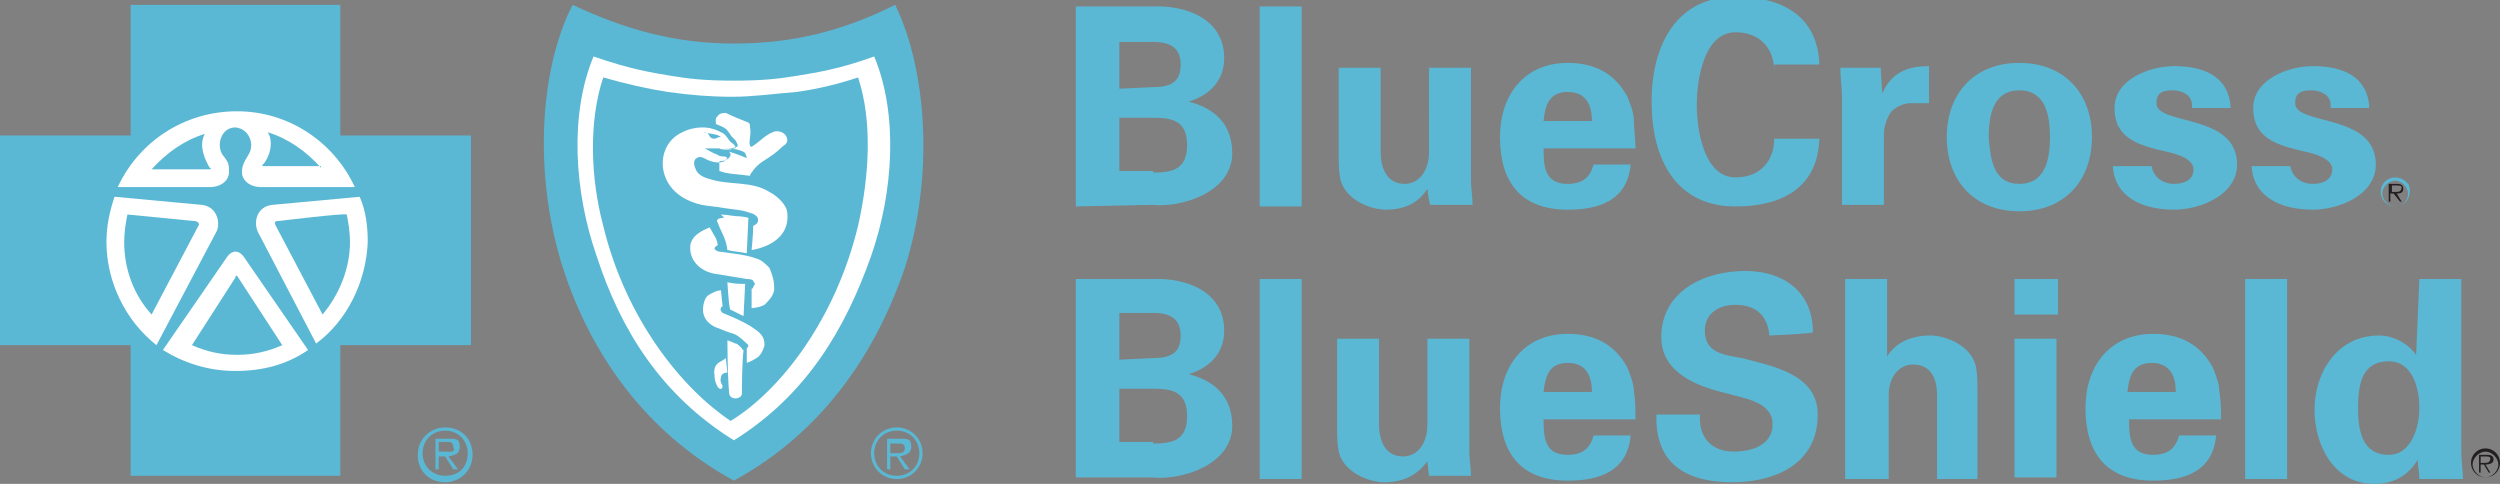
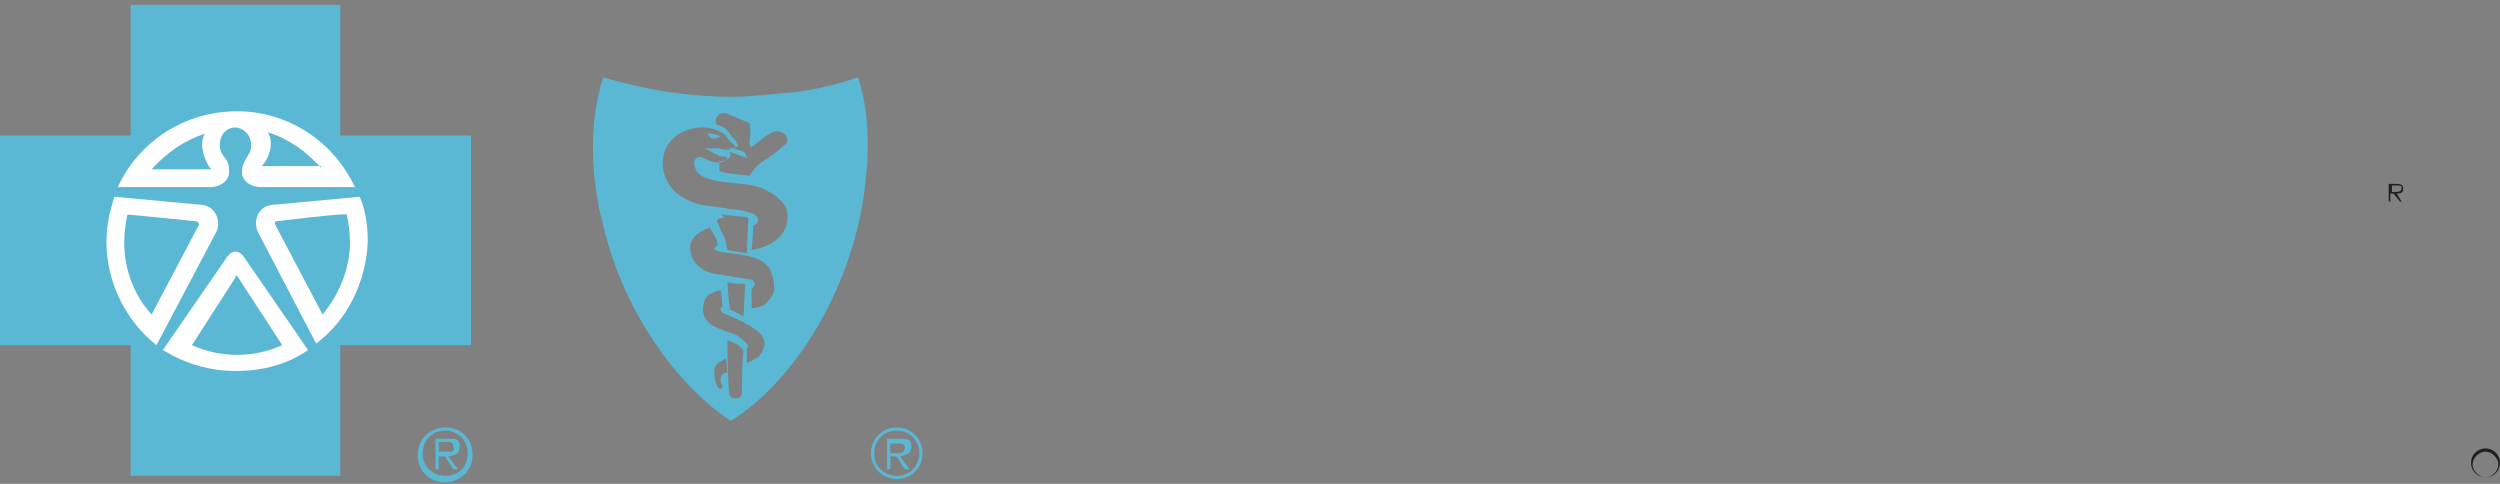
<svg xmlns="http://www.w3.org/2000/svg" version="1.1" id="Layer_1" x="0px" y="0px" viewBox="0 0 155 30" enable-background="new 0 0 155 30" xml:space="preserve">
  <rect x="0" y="0" width="155" height="30" fill="#808080" stroke="none" />
  <circle fill="#FFFFFF" cx="14.6" cy="14.9" r="8.6" />
-   <path fill="#FFFFFF" d="M45.4,4c-3.7,0-9.3-1.7-9.3-1.7s-1.2,3.2-1.2,7.5s3.6,15.7,10.9,18.6c0,0,10.4-6.5,10.4-18  c0-6.8-1-8.1-1-8.1S49.1,4,45.4,4z" />
-   <path fill="#5AB8D4" d="M66.7,12.8V0.4h4.7c2.2-0.1,4.5,0.8,4.5,3.2c0,1.4-0.9,2.3-2.2,2.7c1.6,0.4,2.7,1.4,2.7,3.2  c0,2.4-3.1,3.4-5,3.2L66.7,12.8L66.7,12.8z M71.5,5.4c1.2,0,1.7-0.4,1.7-1.4s-0.6-1.4-1.7-1.4h-2.1v2.9L71.5,5.4  C71.5,5.5,71.5,5.4,71.5,5.4z M71.5,10.7c1.2,0,2.1-0.2,2.1-1.7s-0.9-1.7-2.1-1.7h-2.1v3.3H71.5z M80.7,0.4v12.4h-2.6V0.4H80.7z   M88.5,11.7C88,12.5,87.2,13,85.9,13c-0.9,0-2.5-0.6-2.8-1.9c-0.1-0.5-0.1-1.1-0.1-1.4V4.2h2.6v5.2c0,0.9,0.3,2,1.5,2  c0.8,0,1.5-0.7,1.5-2V4.2h2.6v7c0,0.5,0.1,1,0.1,1.5h-2.6C88.6,12.7,88.5,11.7,88.5,11.7z M95.7,9.2c0,1.2,0.1,2.2,1.5,2.2  c0.9,0,1.4-0.4,1.6-1.2h2.3c-0.2,2.2-1.9,2.8-3.9,2.8c-2.9,0-4.2-1.7-4.2-4.5c0-2.6,1.5-4.6,4.2-4.6c1.6,0,2.9,0.6,3.7,2.1  c0.2,0.5,0.4,1,0.4,1.5s0.1,1.1,0.1,1.7L95.7,9.2C95.7,9.1,95.7,9.2,95.7,9.2z M98.7,7.5c0-0.9-0.3-1.8-1.5-1.8  c-1.2,0-1.4,0.9-1.5,1.8H98.7L98.7,7.5z M110,4.4c0-1.3-0.8-2.4-2.4-2.4c-1.9,0-2.4,2.8-2.4,4.5s0.5,4.5,2.4,4.5  c1.6,0,2.4-1.1,2.4-2.4h2.8c-0.1,3.1-2.4,4.2-5.2,4.2c-3.6,0-5.2-2.8-5.2-6.5c0-3.6,1.6-6.5,5.2-6.5c2.9,0,5.1,1.2,5.2,4.2H110  C110,4.2,110,4.4,110,4.4z M116.6,4.2l0.1,1.6c0.6-1.4,1.7-1.7,2.9-1.7v2.3h-1.2c-0.4,0-1,0.3-1.2,0.6c-0.3,0.5-0.4,0.9-0.4,1.5v4.2  h-2.6V5.9c0-0.4-0.1-1.1-0.1-1.7H116.6z M125.2,13.1c-2.8,0-4.5-1.9-4.5-4.6s1.7-4.6,4.5-4.6c2.8,0,4.5,1.9,4.5,4.6  S128,13.1,125.2,13.1z M125.2,11.4c1.6,0,1.9-1.5,1.9-2.9s-0.3-2.9-1.9-2.9s-1.9,1.5-1.9,2.9C123.4,9.9,123.6,11.4,125.2,11.4z   M135.9,6.5c0-0.6-0.6-0.9-1.2-0.9c-0.7,0-1,0.2-1,0.8c0,1.4,5,0.6,5,3.8c0,1.9-2.3,2.8-3.9,2.8c-2,0-3.7-0.8-3.8-2.7h2.4  c0.1,0.6,0.6,1.1,1.4,1.1c0.7,0,1.2-0.3,1.2-0.9c0-0.7-1.2-1-1.7-1.1c-1.7-0.4-3.2-0.8-3.2-2.7c0-1.8,2.2-2.6,3.7-2.6  c1.8,0,3.4,0.6,3.5,2.6h-2.4C135.9,6.6,135.9,6.5,135.9,6.5z M144.5,6.5c0-0.6-0.6-0.9-1.2-0.9c-0.7,0-1,0.2-1,0.8  c0,1.4,5,0.6,5,3.8c0,1.9-2.3,2.8-3.9,2.8c-2,0-3.7-0.8-3.8-2.7h2.4c0.1,0.6,0.6,1.1,1.4,1.1c0.7,0,1.2-0.3,1.2-0.9  c0-0.7-1.2-1-1.7-1.1c-1.7-0.4-3.2-0.8-3.2-2.7c0-1.8,2.2-2.6,3.7-2.6c1.8,0,3.4,0.6,3.5,2.6h-2.4V6.5L144.5,6.5z M66.7,29.6V17.3  h4.7c2.2-0.1,4.5,0.8,4.5,3.2c0,1.4-0.9,2.3-2.2,2.7c1.6,0.4,2.7,1.4,2.7,3.2c0,2.4-3.1,3.4-5,3.2L66.7,29.6  C66.7,29.7,66.7,29.6,66.7,29.6z M71.5,22.2c1.2,0,1.7-0.4,1.7-1.4s-0.6-1.4-1.7-1.4h-2.1v2.9L71.5,22.2z M71.5,27.5  c1.2,0,2.1-0.2,2.1-1.7s-0.9-1.7-2.1-1.7h-2.1v3.3H71.5z M80.7,17.3v12.4h-2.6V17.3H80.7z M88.5,28.6c-0.6,0.8-1.4,1.3-2.7,1.3  c-0.9,0-2.5-0.6-2.8-1.9c-0.1-0.5-0.1-1.1-0.1-1.4v-5.6h2.6v5.3c0,0.9,0.3,2,1.5,2c0.8,0,1.5-0.7,1.5-2V21h2.6v7  c0,0.5,0.1,1,0.1,1.5h-2.6C88.6,29.6,88.5,28.6,88.5,28.6z M95.7,26c0,1.2,0.1,2.2,1.5,2.2c0.9,0,1.4-0.4,1.6-1.2h2.3  c-0.2,2.2-1.9,2.8-3.9,2.8c-2.9,0-4.2-1.7-4.2-4.5c0-2.6,1.5-4.6,4.2-4.6c1.6,0,2.9,0.6,3.7,2.1c0.2,0.5,0.4,1,0.4,1.5  c0.1,0.5,0.1,1.1,0.1,1.7L95.7,26L95.7,26z M98.7,24.3c0-0.9-0.3-1.8-1.5-1.8c-1.2,0-1.4,0.9-1.5,1.8H98.7L98.7,24.3z M109.7,20.8  c-0.1-1.2-0.8-1.9-2.1-1.9c-1,0-1.9,0.5-1.9,1.6c0,1.4,1.2,1.5,2.3,1.7c1.9,0.5,4.7,1,4.7,3.5c0,3.1-2.7,4.2-5.3,4.2  c-2.8,0-4.8-1.1-4.7-4.2h2.7c-0.1,1.4,0.7,2.3,2.1,2.3c1.1,0,2.4-0.4,2.4-1.7c0-1.4-1.8-1.6-2.8-1.9c-1.7-0.4-4.1-1.2-4.1-3.5  c0-2.8,2.6-4.1,5.2-4.1c2.4,0,4.2,1.3,4.2,3.8C112.3,20.7,109.7,20.8,109.7,20.8z M114.4,29.6V17.3h2.6v4.8c0.5-0.8,1.4-1.3,2.7-1.3  c0.9,0,2.5,0.6,2.8,1.9c0.1,0.5,0.1,1.1,0.1,1.4v5.6h-2.5v-5.2c0-0.9-0.3-1.9-1.5-1.9c-0.8,0-1.5,0.7-1.5,1.9v5.2H114.4L114.4,29.6z   M127.6,17.3v2.2h-2.7v-2.2H127.6z M127.5,21v8.6h-2.6V21H127.5z M132,26c0,1.2,0.1,2.2,1.5,2.2c0.9,0,1.4-0.4,1.6-1.2h2.3  c-0.2,2.2-1.9,2.8-3.9,2.8c-2.9,0-4.2-1.7-4.2-4.5c0-2.6,1.5-4.6,4.2-4.6c1.6,0,2.9,0.6,3.7,2.1c0.2,0.5,0.4,1,0.4,1.5  c0.1,0.5,0.1,1.1,0.1,1.7L132,26L132,26z M134.9,24.3c0-0.9-0.3-1.8-1.5-1.8c-1.2,0-1.4,0.9-1.5,1.8H134.9L134.9,24.3z M141.8,17.3  v12.4h-2.6V17.3H141.8z M150,17.3h2.6V28c0,0.6,0.1,1.2,0.1,1.7H150c0-0.4-0.1-0.8-0.1-1.2c-0.6,1-1.5,1.5-2.7,1.5  c-2.5,0-3.7-2.4-3.7-4.6c0-2.3,1.4-4.6,4-4.6c0.9,0,1.8,0.5,2.3,1.2L150,17.3L150,17.3z M148.1,28.2c1.4,0,1.9-1.7,1.9-2.9  c0-1.2-0.4-2.9-1.9-2.9c-1.7,0-1.9,1.5-1.9,2.9C146.2,26.6,146.4,28.2,148.1,28.2z M148.5,12.8c-0.4,0-0.8-0.4-0.8-0.8  s0.4-0.8,0.8-0.8c0.4,0,0.8,0.4,0.8,0.8S149,12.8,148.5,12.8 M148.5,11c-0.5,0-0.9,0.4-0.9,0.9c0,0.5,0.4,0.9,0.9,0.9  s0.9-0.4,0.9-0.9C149.5,11.4,149,11,148.5,11" />
  <path fill="#231F20" d="M148.5,11.9h-0.2v-0.4h0.3c0.1,0,0.3,0,0.3,0.1C148.9,11.9,148.7,11.9,148.5,11.9 M149,11.7  c0-0.2-0.1-0.3-0.4-0.3h-0.5v1.1h0.1V12h0.2l0.4,0.5h0.1l-0.3-0.5C148.9,12,149,11.9,149,11.7 M154.1,29.6c-0.4,0-0.8-0.4-0.8-0.8  c0-0.4,0.4-0.8,0.8-0.8c0.4,0,0.8,0.4,0.8,0.8C154.9,29.2,154.5,29.6,154.1,29.6 M154.1,27.8c-0.5,0-0.9,0.4-0.9,0.9  s0.4,0.9,0.9,0.9s0.9-0.4,0.9-0.9S154.6,27.8,154.1,27.8" />
-   <path fill="#231F20" d="M154,28.7h-0.2v-0.4h0.3c0.1,0,0.3,0,0.3,0.1C154.4,28.7,154.2,28.7,154,28.7 M154.6,28.5  c0-0.2-0.1-0.3-0.4-0.3h-0.5v1.1h0.1v-0.5h0.2l0.3,0.5h0.1l-0.3-0.5C154.4,28.8,154.6,28.7,154.6,28.5" />
  <g>
    <path fill="#5AB8D4" d="M27.6,26.5c-0.9,0-1.7,0.7-1.7,1.7s0.7,1.7,1.7,1.7c0.9,0,1.7-0.7,1.7-1.7S28.6,26.5,27.6,26.5z M27.6,29.5   c-0.8,0-1.4-0.6-1.4-1.4c0-0.8,0.6-1.4,1.4-1.4c0.8,0,1.4,0.6,1.4,1.4C29,28.9,28.5,29.5,27.6,29.5z" />
    <path fill="#5AB8D4" d="M28.5,27.7c0-0.4-0.1-0.5-0.6-0.5H27v1.9h0.2v-0.8h0.4l0.5,0.8h0.3l-0.6-0.8C28.3,28.2,28.5,28.1,28.5,27.7   z M27.6,28h-0.4v-0.6h0.5c0.2,0,0.4,0,0.4,0.3C28.3,28.1,27.8,28,27.6,28z M14.7,17.1c-0.1,0-0.1,0-0.1,0.1l-2.7,4.2   c0.9,0.4,1.8,0.6,2.8,0.6s1.9-0.2,2.8-0.6L14.7,17.1C14.7,17.1,14.7,17.1,14.7,17.1z M12,13.7l-4.1-0.4c-0.1,0.5-0.2,1.1-0.2,1.7   c0,1.7,0.6,3.3,1.7,4.5l2.9-5.5C12.4,13.9,12.3,13.7,12,13.7z" />
    <path fill="#5AB8D4" d="M21.1,8.4V0.3h-13v8.1H0v13h8.1v8.1h13v-8.1h8.1v-13H21.1z M14.7,6.9c3.2,0,6,1.9,7.3,4.7h-5.8   c-0.8,0-1.2-0.5-1.2-0.9c0-0.4,0.1-0.6,0.4-1.1c0.4-0.6,0.1-1.6-0.8-1.7c-0.9,0-1.2,1.1-0.8,1.7c0.4,0.5,0.4,0.6,0.4,1.1   c0,0.4-0.4,0.9-1.2,0.9H7.3C8.6,8.8,11.4,6.9,14.7,6.9z M6.6,15c0-1,0.2-1.9,0.5-2.8l5.4,0.5c1,0.1,1.2,1.2,0.9,1.7l-3.7,7   C7.8,19.9,6.6,17.5,6.6,15z M19.1,21.7c-1.3,0.9-2.8,1.3-4.5,1.3s-3.2-0.5-4.5-1.3l4-5.8c0.3-0.4,0.7-0.4,1,0   C15.1,15.9,19.1,21.7,19.1,21.7z M19.6,21.3L16,14.4c-0.3-0.6-0.1-1.6,0.9-1.7l5.4-0.5c0.4,0.9,0.5,1.9,0.5,2.8   C22.7,17.5,21.5,19.9,19.6,21.3z" />
    <path fill="#5AB8D4" d="M19.9,10.4c-0.9-1-2-1.8-3.3-2.2c0.4,0.6,0.1,1.6-0.3,2c-0.1,0.1,0,0.1,0,0.1H19.9z M17.3,13.7   c-0.3,0-0.3,0.1-0.2,0.3l2.9,5.5c1-1.2,1.7-2.8,1.7-4.5c0-0.6-0.1-1.2-0.2-1.7C21.4,13.2,17.3,13.7,17.3,13.7z M12.7,8.3   c-1.3,0.4-2.4,1.2-3.3,2.2H13c0.1,0,0.1-0.1,0-0.1C12.7,9.9,12.3,9,12.7,8.3z" />
  </g>
  <g>
-     <path fill="#5AB8D4" d="M55.5,0.3c-3.2,1.6-6.3,2.4-10,2.4s-6.8-0.9-10-2.4c-2.1,4.1-2.4,10.7-0.6,16.3c1.7,5.3,5.1,10.2,10.6,13.2   c5.5-3,8.8-7.9,10.6-13.2C57.9,11,57.5,4.4,55.5,0.3z M54,15.9c-1.6,4.5-4,8.6-8.5,11.4c-4.5-2.8-7-6.8-8.5-11.4   c-1.4-4-1.7-8.8-0.2-12.4c2.3,0.8,3.6,1,4.8,1.2C42.8,4.9,43.8,5,45.5,5c1.7,0,2.7-0.1,3.9-0.3c1.2-0.2,2.6-0.4,4.8-1.2   C55.7,7.1,55.4,11.9,54,15.9z" />
    <path fill="#5AB8D4" d="M49.4,5.7c-1.3,0.1-2.7,0.3-4,0.3c-1.3,0-2.6-0.1-4-0.3c-1.3-0.2-2.6-0.5-4-0.9c-0.9,2.7-0.8,6.2,0,9.2   c1.4,5.8,4.9,10.1,7.9,12.1c3.1-1.9,6.5-6.3,7.9-12.1c0.7-3.1,0.9-6.5,0-9.2C52,5.2,50.8,5.5,49.4,5.7z M44.7,23.4   c-0.1,0.3,0.1,0.4,0.1,0.6c-0.1,0.2-0.2,0.1-0.3,0c-0.1-0.2-0.2-0.4-0.2-0.7c-0.1-0.6,0.2-0.8,0.4-0.9s0.3-0.2,0.3-0.2l0.1,0.9   C44.9,23.1,44.7,23.2,44.7,23.4z M46,24.4c0,0.1-0.1,0.3-0.4,0.3c-0.2,0-0.4-0.1-0.4-0.4c-0.1-1.2-0.1-3.2-0.1-3.2s0.3,0.1,0.5,0.2   c0.1,0,0.2,0.1,0.4,0.3c0,0.1,0.1,0.1,0.1,0.1C46,22.5,46,24,46,24.4z M46.9,22.2c-0.3,0.2-0.6,0.3-0.6,0.3v-0.9   c0,0,0.1-0.1,0.1-0.2c-0.1-0.1-0.6-0.6-0.9-0.7c-0.4-0.1-0.8-0.3-1.1-0.4c-0.7-0.3-1-0.9-0.7-1.7c0.1-0.3,0.4-0.4,0.6-0.5   s0.4-0.1,0.4-0.1l0.1,1c0,0-0.1,0-0.1,0.1c-0.1,0.1,0.1,0.3,0.1,0.3c0.5,0.2,1.2,0.5,1.7,0.8c0.6,0.4,0.9,0.6,0.9,1.2   C47.3,21.8,47.1,22.1,46.9,22.2z M45.1,17.5c0.5,0.1,0.6,0.1,1.1,0.1l-0.1,2l-0.4-0.2l-0.4-0.2C45.2,19.3,45.1,17.5,45.1,17.5z    M48,18c-0.1,0.4-0.3,0.6-0.6,0.9c-0.4,0.2-0.8,0.2-0.8,0.2v-1.2c0,0,0.1,0,0.1-0.1s0.1-0.1,0.1-0.2s-0.1-0.1-0.1-0.2   c-0.1-0.1-0.3-0.1-0.4-0.1L44.5,17c-1-0.1-1.8-0.8-1.7-1.8c0.1-0.6,0.7-0.9,1.2-1.1l0.4,0.7c0.1,0.3,0.1,0.4,0.1,0.4   s-0.2,0.1-0.2,0.2c0,0.1,0.2,0.2,0.3,0.2c0.7,0.1,1.7,0.2,2.2,0.4c0.4,0.1,0.6,0.3,0.9,0.6C48,17.3,48,17.6,48,18z M44.7,13.3   c0,0,0.2,0,0.9,0.1c0.4,0,0.8,0.1,0.8,0.1l-0.1,2.2c-0.5-0.1-0.8-0.1-1.2-0.2c-0.1-0.8-0.4-1.1-0.6-1.7c-0.1-0.1,0-0.2,0-0.2   c0.1-0.1,0.4-0.1,0.4-0.1S44.7,13.3,44.7,13.3z M46.6,15.5c0,0,0.1-1,0.1-1.5c0.3-0.1,0.4-0.4,0.2-0.6c-0.1-0.1-0.3-0.2-0.4-0.2   C46,13,45.5,13,44.9,12.9c-0.5-0.1-0.9-0.1-1.4-0.2c-0.9-0.2-1.8-0.7-2.2-1.6c-0.5-1.1-0.1-2.4,1-2.9c0.8-0.4,1.7-0.4,2.4,0   c0.3,0.1,0.4,0.4,0.6,0.6c0.1,0.1,0.2,0.1,0.3,0.3c0.1,0.1-0.1,0.1-0.1,0.1c-0.1,0.1-0.8,0.1-0.9,0h-0.9c0.2,0.1,0.5,0.3,0.8,0.4   c0.1,0.1,0.3,0.1,0.4,0.1c0.1,0,0.2,0.1,0.2,0.1S45,9.9,44.9,10c-0.2,0.1-0.5,0.1-0.8,0c-0.4-0.1-0.6-0.4-0.9-0.2   c-0.2,0.1-0.2,0.4-0.1,0.6c0.1,0.4,0.5,0.6,0.9,0.7c1.2,0.4,2.6,0.1,3.7,0.8c0.4,0.2,1,0.7,1.1,1.2C49.1,15.2,46.6,15.5,46.6,15.5z    M48.8,8.8C48.7,9,48.6,9,48.5,9.1c-0.3,0.3-0.7,0.6-1.2,0.9c-0.3,0.2-0.5,0.4-0.7,0.7c-0.1,0.1-0.1,0.2-0.1,0.2   c-0.7-0.1-1.4-0.1-1.9-0.3v-0.6c0,0,0.6,0,0.7-0.4c0,0,0-0.1-0.1-0.2s-0.3-0.1-0.4-0.1c0.5,0.1,1,0.3,1.5,0.5   c0-0.1-0.1-0.3-0.1-0.3c-0.1-0.1-0.1-0.1-0.4-0.2c-0.3-0.1-1.1-0.1-1.1-0.1h0.6c0.1,0,0.4-0.1,0.4-0.1c0.1-0.1,0-0.2-0.1-0.4   l-0.2-0.2c-0.1-0.1-0.2-0.3-0.3-0.4c-0.1-0.2-0.7-0.4-0.7-0.4s-0.1-0.4,0.1-0.5C44.6,7,44.9,7,45,7c0.4,0.2,0.9,0.4,1.4,0.6   c0.1,0.1,0.1,0.1,0.1,0.3c0.1,0.4-0.1,0.9,0,1.1c0,0.1,0.1,0.1,0.1,0.1c0.5-0.3,0.8-0.7,1.3-0.9C48.3,8,48.9,8.3,48.8,8.8z    M55.6,26.5c-0.9,0-1.6,0.7-1.6,1.6s0.7,1.6,1.6,1.6s1.6-0.7,1.6-1.6S56.5,26.5,55.6,26.5z M55.6,29.5c-0.8,0-1.4-0.6-1.4-1.4   c0-0.8,0.6-1.4,1.4-1.4s1.4,0.6,1.4,1.4S56.4,29.5,55.6,29.5z" />
    <path fill="#5AB8D4" d="M56.5,27.7c0-0.4-0.1-0.5-0.6-0.5H55v1.9h0.2v-0.8h0.4l0.5,0.8h0.3l-0.6-0.8C56.2,28.2,56.5,28.1,56.5,27.7   z M55.6,28.1h-0.4v-0.6h0.5c0.2,0,0.4,0,0.4,0.3S55.8,28.1,55.6,28.1z M43.9,8.3c0.1,0.1,0.1,0.3,0.4,0.3c0.1,0,0.2-0.1,0.3-0.1   h0.1c-0.2-0.2-0.7-0.2-1.1-0.3C43.8,8.3,43.9,8.2,43.9,8.3z" />
  </g>
</svg>